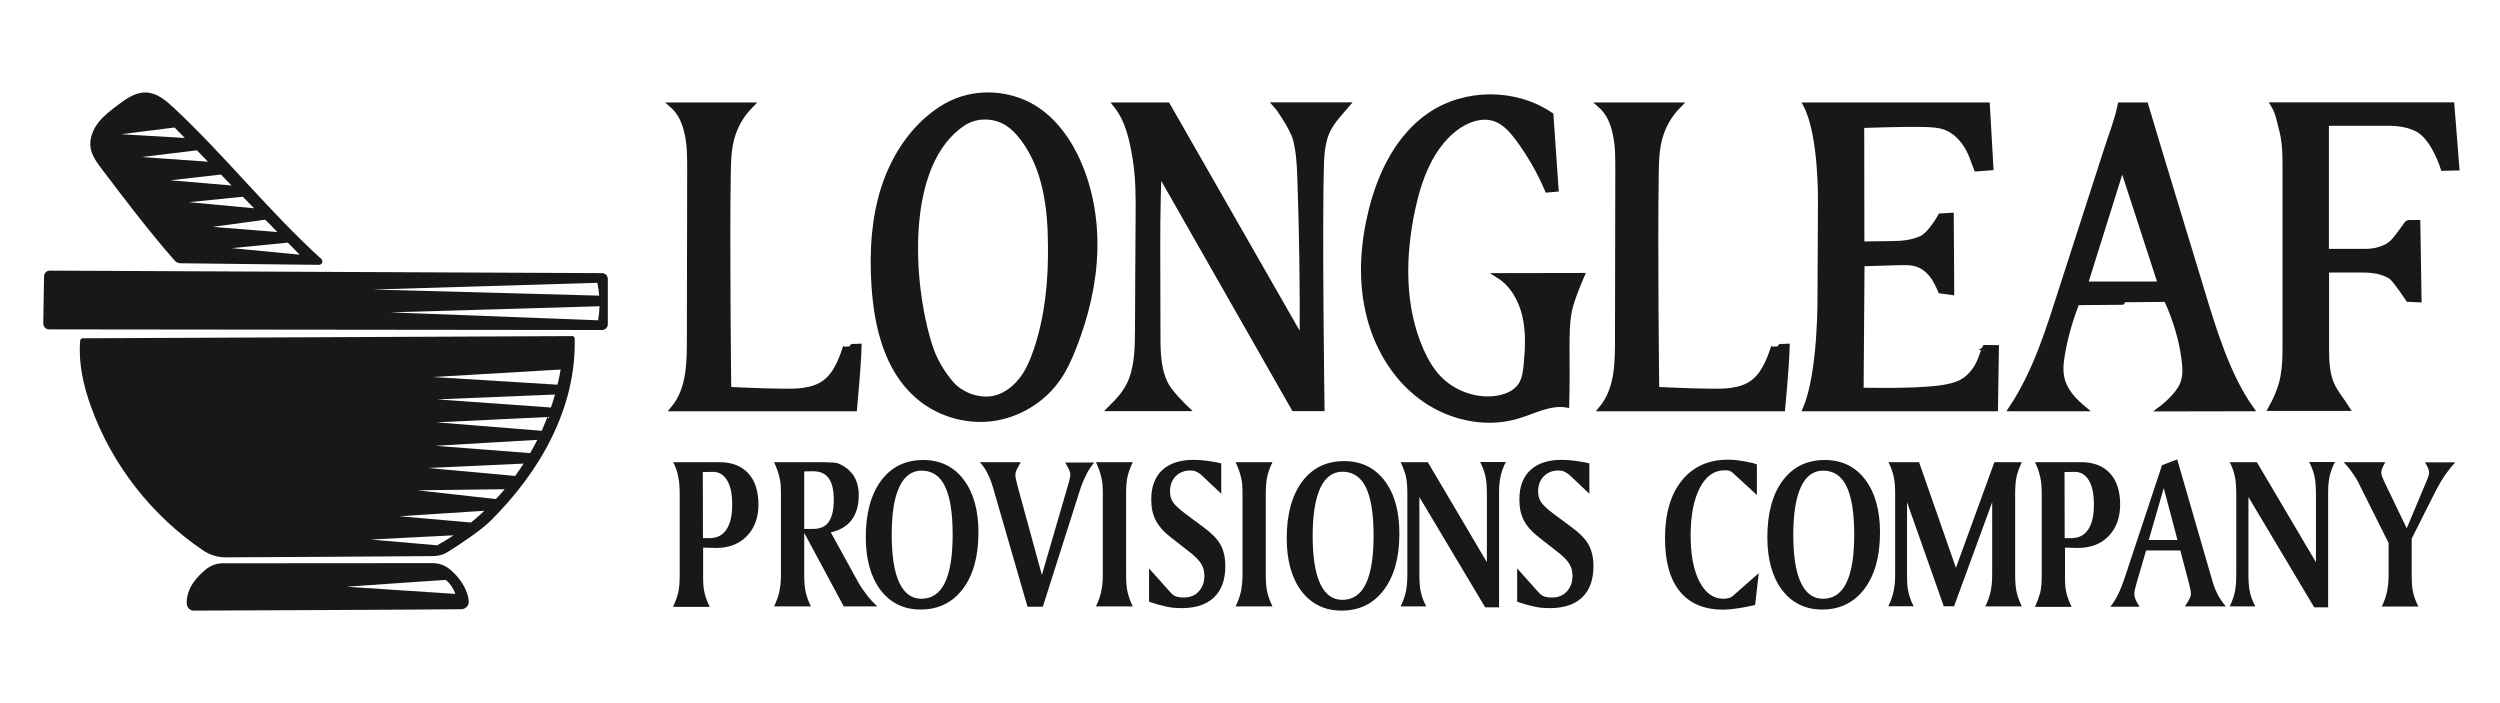
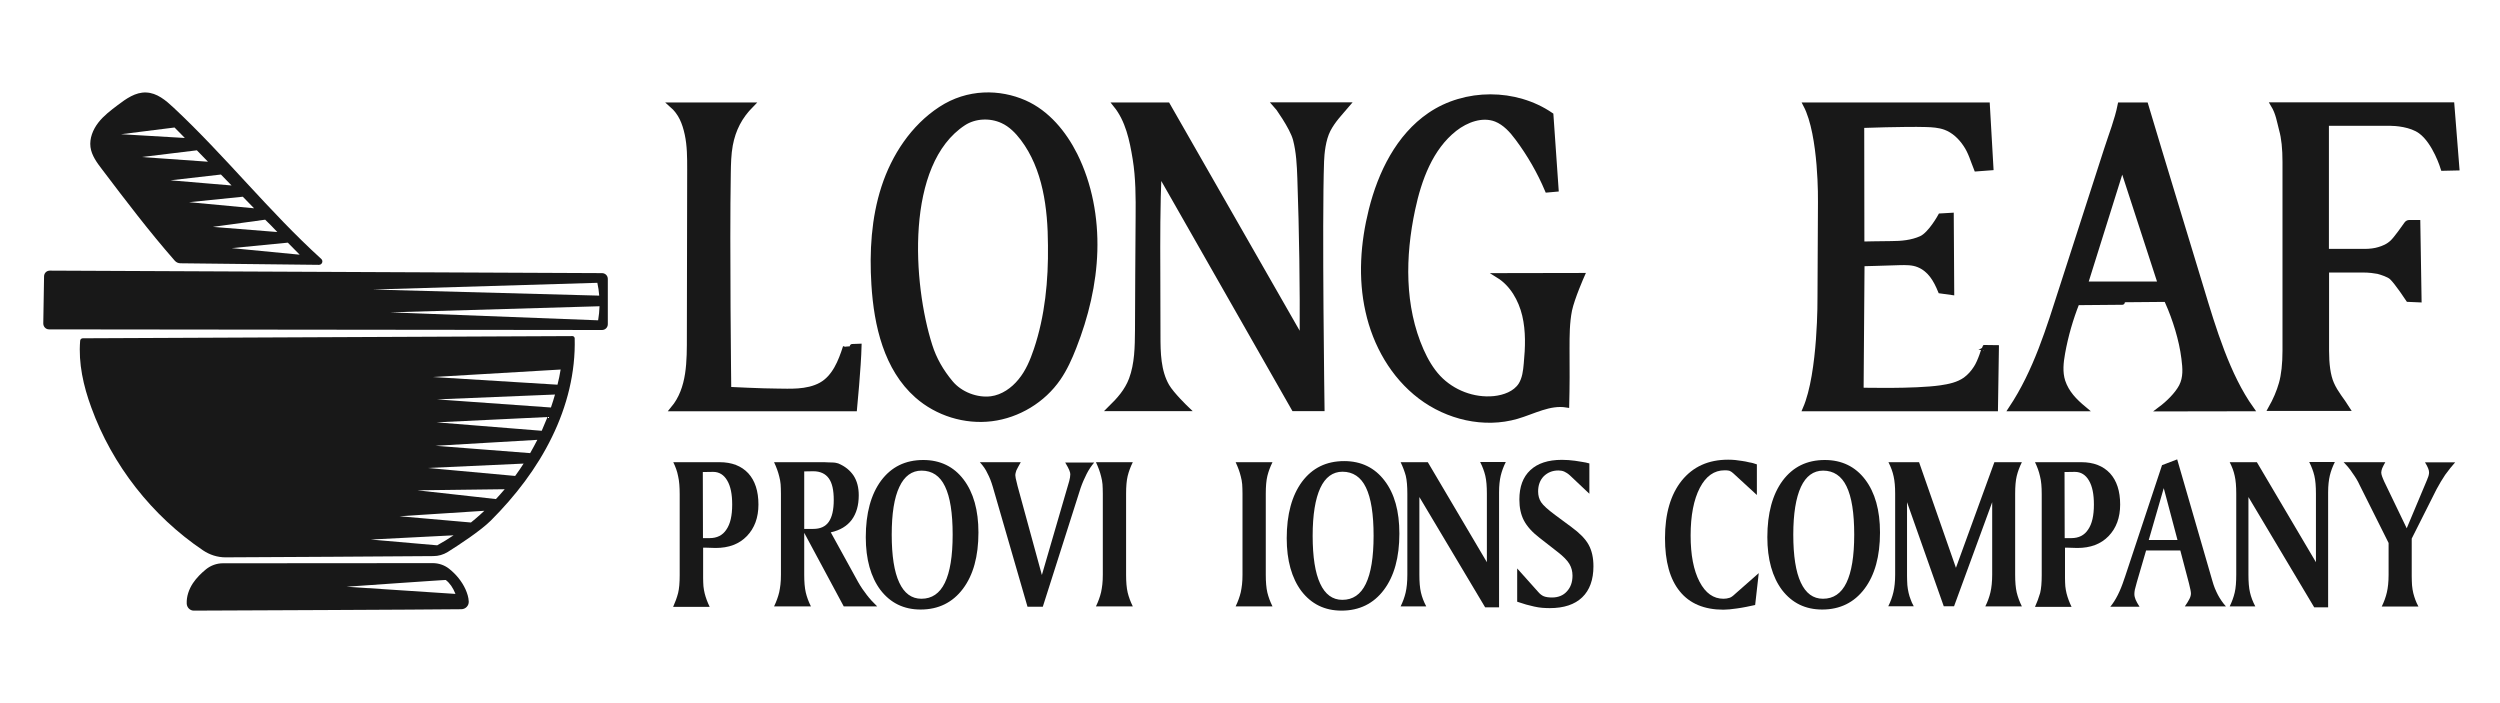
<svg xmlns="http://www.w3.org/2000/svg" version="1.1" x="0px" y="0px" width="160px" height="45px" viewBox="0 0 160 45" style="enable-background:new 0 0 160 45;" xml:space="preserve">
  <style type="text/css">
	.st0{display:none;}
	.st1{display:inline;}
	.st2{fill:#9CBFAB;}
	.st3{fill:#183844;}
	.st4{fill:#DA4B3B;}
	.st5{fill:#E27E27;}
	.st6{fill:#E3982C;}
	.st7{fill:#2A6279;}
	.st8{fill:#1D2537;}
	.st9{fill:#181818;stroke:#181818;stroke-width:0.321;stroke-miterlimit:10;}
	.st10{fill:#181818;}
</style>
  <g id="Layer_1" class="st0">
    <g class="st1">
      <g>
        <path class="st2" d="M42.54,20.91c-0.43-4.59-2.47-8.71-5.55-11.79c-3.49-3.49-8.3-5.64-13.62-5.64c-3.56,0-6.9,0.97-9.76,2.65     c-0.48,0.3-0.95,0.62-1.39,0.95c-0.05,0.12-0.13,0.24-0.24,0.33c-0.64,0.57-1.24,1.17-1.85,1.77C9.99,9.33,9.82,9.42,9.63,9.47     c-0.81,1.18-1.62,2.35-2.45,3.52c-0.14,0.19-0.31,0.34-0.51,0.44c-0.32,0.71-0.64,1.43-0.97,2.14c-0.36,1.35-0.73,2.69-1.09,4.04     c-0.02,0.09-0.06,0.17-0.1,0.24c-0.03,0.17-0.07,0.34-0.1,0.51c-0.03,0.55-0.05,1.1-0.04,1.64c0.01,0.81,0.07,1.81,0.16,2.5     c0.09,0.69,0.29,1.67,0.5,2.45c0.23,0.84,0.5,1.66,0.83,2.47c0.02,0.05,0.04,0.09,0.06,0.14c0,0.01,0.01,0.02,0.01,0.03     c0.04,0.09,0.08,0.19,0.12,0.28c0.07,0.17,0.15,0.33,0.23,0.49c0.17,0.35,0.34,0.69,0.53,1.02c0.37,0.67,0.77,1.33,1.21,1.95     c0.78,1.12,1.8,2.28,2.93,3.29c0.38,0.34,0.68,0.59,1,0.83l4.53,2.53c0.06,0.02,0.12,0.05,0.18,0.07     c0.73,0.27,1.48,0.49,2.24,0.66c2.16,0.5,4.49,0.61,6.73,0.35l2.49-0.46c0.69-0.17,1.37-0.37,2.03-0.61     c0.54-0.19,0.94-0.35,1.39-0.56l2.89-1.67c0.83-0.67,1.65-1.35,2.47-2.04c0.02-0.02,0.05-0.03,0.07-0.05     c2.04-2.42,3.68-5.15,4.86-8.08c0.25-1,0.45-2,0.59-3.02c0.01-0.06,0.01-0.09,0.01-0.1c0-0.01,0-0.03,0.01-0.09     c0.02-0.15,0.03-0.29,0.05-0.44c0.01-0.13,0.03-0.25,0.04-0.38c-0.01-0.77-0.03-1.54-0.05-2.31     C42.48,21.14,42.5,21.02,42.54,20.91z" />
        <g>
          <path class="st3" d="M7.07,24.99l3.64-0.94l0.23,0.88l-1.5,0.39l0.35,1.37l1.5-0.39l0.23,0.88l-3.64,0.94l-0.23-0.88l1.43-0.37      l-0.35-1.37L7.3,25.86C7.3,25.86,7.07,24.99,7.07,24.99z" />
          <path class="st3" d="M6.95,22.8l3.75-0.2l0.05,0.91l-3.75,0.2L6.95,22.8z" />
          <path class="st3" d="M8.42,19.24c-0.13,0.05-0.24,0.13-0.33,0.24s-0.14,0.26-0.16,0.42c-0.04,0.29,0.02,0.54,0.18,0.74      c0.17,0.2,0.41,0.33,0.73,0.38c0.34,0.05,0.62,0,0.84-0.16c0.22-0.16,0.35-0.39,0.4-0.71c0.03-0.22,0-0.41-0.08-0.58      c-0.09-0.17-0.24-0.3-0.44-0.41L9.4,20.31l-0.67-0.1l0.29-1.95l0.84,0.13c0.22,0.1,0.41,0.24,0.58,0.43      c0.17,0.19,0.3,0.41,0.38,0.68c0.08,0.26,0.1,0.55,0.05,0.86c-0.05,0.36-0.18,0.68-0.39,0.94c-0.2,0.26-0.46,0.45-0.77,0.57      c-0.31,0.12-0.65,0.15-1.01,0.09c-0.37-0.05-0.68-0.18-0.95-0.39c-0.26-0.2-0.46-0.46-0.57-0.77c-0.12-0.31-0.15-0.64-0.09-1.01      c0.07-0.44,0.23-0.8,0.49-1.07c0.26-0.27,0.59-0.42,0.98-0.47L8.42,19.24L8.42,19.24z" />
          <path class="st3" d="M9.17,13.84l3.41,1.58l-0.38,0.82l-1.4-0.65l-0.59,1.28l1.4,0.65l-0.38,0.82l-3.41-1.58l0.38-0.82      l1.34,0.62l0.59-1.28l-1.34-0.62C8.79,14.67,9.17,13.84,9.17,13.84z" />
          <path class="st3" d="M15.01,12.7l-1.54-0.49l-0.16,0.15l0.98,1.02l-0.65,0.63l-2.61-2.71l1.1-1.06c0.21-0.2,0.43-0.34,0.65-0.41      c0.22-0.07,0.43-0.07,0.63-0.02c0.2,0.06,0.37,0.17,0.53,0.33c0.17,0.18,0.28,0.39,0.31,0.63c0.04,0.24-0.02,0.48-0.16,0.73      l1.65,0.48L15.01,12.7L15.01,12.7z M12.86,11.9l0.4-0.39c0.12-0.11,0.18-0.23,0.18-0.35s-0.05-0.23-0.15-0.34      c-0.1-0.1-0.21-0.16-0.32-0.16c-0.12,0-0.24,0.05-0.35,0.17l-0.4,0.39L12.86,11.9L12.86,11.9z" />
          <path class="st3" d="M16.42,11.33c-0.33,0-0.65-0.09-0.94-0.27c-0.29-0.18-0.53-0.42-0.7-0.75c-0.18-0.32-0.26-0.65-0.25-0.99      c0.01-0.34,0.1-0.65,0.28-0.93s0.42-0.51,0.73-0.68c0.31-0.17,0.63-0.25,0.96-0.25c0.33,0,0.65,0.09,0.93,0.27      c0.29,0.18,0.52,0.42,0.7,0.75s0.26,0.65,0.25,0.99c-0.01,0.34-0.1,0.65-0.27,0.93c-0.18,0.28-0.42,0.51-0.72,0.68      C17.07,11.25,16.75,11.33,16.42,11.33L16.42,11.33z M17.46,9.74c0.06-0.26,0.01-0.54-0.15-0.82c-0.16-0.29-0.37-0.48-0.62-0.57      c-0.25-0.09-0.51-0.06-0.77,0.08c-0.26,0.14-0.43,0.35-0.49,0.6c-0.06,0.26-0.01,0.53,0.15,0.83c0.16,0.29,0.37,0.48,0.62,0.57      c0.25,0.09,0.51,0.06,0.77-0.08C17.24,10.2,17.4,10,17.46,9.74L17.46,9.74z" />
          <path class="st3" d="M21.21,9l-1.36,0.3L19.78,10l-0.93,0.21l0.51-3.96l1.03-0.23l2.12,3.38l-0.94,0.21L21.21,9L21.21,9z       M20.83,8.36l-0.75-1.24l-0.15,1.44C19.94,8.56,20.83,8.36,20.83,8.36z" />
          <path class="st3" d="M25.77,6.13c0.28,0.18,0.48,0.42,0.62,0.72c0.13,0.3,0.18,0.63,0.15,1c-0.03,0.37-0.15,0.68-0.33,0.95      c-0.19,0.27-0.44,0.47-0.75,0.6c-0.31,0.13-0.66,0.18-1.05,0.14l-1.39-0.13l0.36-3.74l1.39,0.13      C25.16,5.84,25.5,5.95,25.77,6.13L25.77,6.13z M25.25,8.54c0.21-0.17,0.33-0.43,0.36-0.77c0.03-0.34-0.04-0.62-0.21-0.83      s-0.43-0.33-0.77-0.36l-0.43-0.04L24,8.71l0.43,0.04C24.77,8.78,25.05,8.71,25.25,8.54z" />
          <path class="st3" d="M29.89,11.29l0-1.62l-0.19-0.1l-0.68,1.24l-0.8-0.44l1.81-3.29l1.34,0.73c0.26,0.14,0.45,0.31,0.58,0.5      c0.13,0.19,0.2,0.39,0.2,0.6c0,0.21-0.05,0.41-0.16,0.6c-0.12,0.22-0.29,0.38-0.51,0.49c-0.22,0.1-0.47,0.13-0.74,0.07      l0.04,1.72L29.89,11.29L29.89,11.29z M30.02,9l0.49,0.27c0.15,0.08,0.27,0.1,0.39,0.07c0.11-0.03,0.21-0.11,0.28-0.25      c0.07-0.12,0.09-0.24,0.05-0.36c-0.03-0.11-0.12-0.21-0.27-0.29l-0.49-0.27L30.02,9L30.02,9z" />
          <path class="st3" d="M33.49,10.17l-0.5,0.57l0.92,0.8l-0.46,0.53l-0.92-0.8l-0.54,0.62l1.04,0.9l-0.48,0.55l-1.73-1.49      l2.46-2.84l1.73,1.49l-0.48,0.55L33.49,10.17L33.49,10.17z" />
          <path class="st3" d="M33.1,13.88c-0.06-0.23-0.06-0.44,0-0.65s0.19-0.39,0.38-0.55l0.59,0.77c-0.1,0.1-0.16,0.2-0.17,0.31      c-0.01,0.11,0.03,0.22,0.11,0.32c0.08,0.11,0.17,0.17,0.27,0.2c0.1,0.02,0.19,0,0.28-0.06c0.07-0.06,0.12-0.13,0.13-0.21      c0.01-0.09,0-0.18-0.02-0.27c-0.02-0.09-0.07-0.22-0.13-0.39c-0.09-0.24-0.15-0.44-0.18-0.6c-0.03-0.17-0.02-0.34,0.02-0.51      c0.05-0.18,0.17-0.34,0.35-0.48c0.28-0.21,0.57-0.28,0.88-0.2c0.31,0.08,0.59,0.28,0.83,0.6c0.25,0.33,0.37,0.65,0.37,0.97      c0,0.32-0.14,0.59-0.41,0.82l-0.6-0.78c0.09-0.08,0.14-0.17,0.15-0.28c0.01-0.11-0.03-0.21-0.11-0.31      c-0.07-0.09-0.14-0.14-0.23-0.16c-0.09-0.02-0.18,0.01-0.26,0.07c-0.1,0.07-0.14,0.18-0.12,0.31s0.06,0.32,0.15,0.55      c0.08,0.24,0.14,0.44,0.17,0.61c0.03,0.17,0.02,0.33-0.02,0.51c-0.05,0.18-0.16,0.33-0.34,0.47c-0.17,0.13-0.36,0.21-0.56,0.23      c-0.21,0.02-0.41-0.02-0.62-0.12c-0.21-0.1-0.4-0.26-0.57-0.48C33.28,14.33,33.17,14.1,33.1,13.88L33.1,13.88L33.1,13.88z" />
          <path class="st3" d="M37.45,15.2l-0.68,0.33l0.53,1.09l-0.64,0.31l-0.53-1.09l-0.74,0.36l0.6,1.24l-0.66,0.32l-0.99-2.05      l3.38-1.64l0.99,2.05l-0.66,0.32L37.45,15.2L37.45,15.2z" />
          <path class="st3" d="M35.85,19.71l1.19-1.09l-0.05-0.21l-1.38,0.34l-0.22-0.88l3.65-0.9l0.36,1.48      c0.07,0.28,0.08,0.54,0.03,0.77c-0.05,0.23-0.15,0.41-0.3,0.55c-0.15,0.14-0.33,0.24-0.55,0.29c-0.24,0.06-0.48,0.05-0.7-0.04      c-0.22-0.09-0.41-0.26-0.55-0.5l-1.24,1.19L35.85,19.71L35.85,19.71z M37.62,18.26l0.13,0.55c0.04,0.16,0.11,0.27,0.21,0.33      c0.1,0.06,0.22,0.07,0.37,0.04c0.14-0.03,0.24-0.1,0.3-0.2c0.06-0.1,0.07-0.23,0.03-0.39l-0.13-0.55L37.62,18.26z" />
-           <path class="st3" d="M39.83,24.26l-3.74-1.38l0.02-1.14l3.78-1.26l-0.02,0.96l-2.85,0.88l2.82,0.97L39.83,24.26L39.83,24.26z" />
          <path class="st3" d="M38.78,25.67l-0.74-0.17l-0.27,1.18l-0.69-0.16l0.27-1.18l-0.8-0.18l-0.3,1.34l-0.71-0.16l0.5-2.23      l3.67,0.82l-0.5,2.23l-0.71-0.16L38.78,25.67L38.78,25.67z" />
        </g>
        <circle class="st4" cx="23.3" cy="21.5" r="10.63" />
        <circle class="st5" cx="23.3" cy="21.5" r="7.69" />
        <circle class="st6" cx="23.3" cy="21.5" r="4.22" />
        <path class="st2" d="M37.5,35.02c0.52-0.66,1.02-1.33,1.48-2.02c-0.09,0-0.18,0-0.26,0c-0.28,0-0.52-0.02-0.73-0.11     c-0.49-0.21-0.98-0.45-1.45-0.68c-0.24-0.11-0.47-0.23-0.71-0.34l-0.74-0.35c-1-0.48-2.04-0.97-3.05-1.47     c-1.08-0.53-1.46-0.89-1.77-1.17c-0.11-0.1-0.22-0.2-0.34-0.29c-0.03-0.02-0.18-0.13-0.39-0.28c-0.26-0.18-0.61-0.44-1.01-0.72     c-1.15-0.82-2.62-1.86-2.87-1.99c-0.04-0.02-0.22-0.15-0.37-0.27c-0.49-0.36-1.31-0.96-2.13-1.41c-0.75-0.41-1.36-0.61-1.84-0.61     c-0.25,0-0.47,0.05-0.66,0.15c-0.54,0.29-1.55,1.12-3.01,2.35c-0.06,0.05-0.32,0.08-0.48,0.1c-0.4,0.05-0.71,0.11-0.94,0.31     c-0.38,0.33-0.75,0.65-1.08,0.94c-0.51,0.44-0.94,0.82-1.27,1.08l-0.09,0.07l-0.7,0.55l0.05,0.04l0.75,0.58     c0.64,0.48,1.13,0.82,1.61,0.89c0.21,0.03,0.41,0.05,0.63,0.05c0.09,0,0.18,0,0.26-0.01c0.07,0,0.13,0,0.21,0     c0.14,0,0.29,0.01,0.51,0.06c0.11,0.04,0.77,0.34,4.02,2.52l0.09,0.06l0.1,0.03c0.1,0.03,0.21,0.07,0.31,0.1     c0.84,0.29,1.78,0.65,2.52,1.02c0.37,0.19,0.69,0.37,0.92,0.55l0.19,0.14l0.24,0.01c0.17,0.01,0.34,0.02,0.51,0.02     c0.4,0.01,0.79,0.02,1.18,0.02c1.16,0,2.26-0.07,3.28-0.21c0.57-0.08,1.25-0.12,2.02-0.12c1.84,0,3.77,0.22,4.99,0.39L37.5,35.02     z" />
-         <path class="st2" d="M37.27,33.54c0.21,0.11,0.46,0.24,0.74,0.32c0.02,0.01,0.05,0.01,0.07,0.02c0.08,0.02,0.17,0.03,0.26,0.04     c0.97-1.34,1.82-2.77,2.56-4.25c-0.09-0.04-0.18-0.09-0.27-0.13c-0.2-0.09-0.41-0.19-0.61-0.29l-0.1-0.05     c-0.42-0.21-0.89-0.44-1.45-0.49c0,0,0,0,0,0c-1.02-0.65-1.3-0.78-1.4-0.83l-0.69-0.32l-0.19,0.38c-0.29-0.14-0.89-0.54-1.42-0.9     c-0.59-0.4-1.07-0.71-1.31-0.83l-0.33-0.16l-0.33,0.16c-0.26,0.12-0.77,0.47-1.37,0.87c-0.27,0.18-0.62,0.42-0.78,0.51     c-0.02,0-0.05,0-0.07-0.01c-0.42-0.05-0.77-0.08-1.05-0.08c-0.08,0-0.15,0-0.21,0.01l-0.78,0.04l-1.24,0.07l-0.18,0.01l1.78,1.28     c0.28,0.2,0.47,0.34,0.51,0.37c0.08,0.06,0.16,0.13,0.26,0.22c0.31,0.29,0.79,0.73,1.99,1.32c0.92,0.46,1.86,0.9,2.77,1.34     l0.63,0.3c0.67,0.32,1.34,0.64,2.01,0.96C37.12,33.46,37.19,33.5,37.27,33.54z" />
        <path class="st2" d="M8.03,33.34c0.26,0.37,0.54,0.74,0.85,1.11c0.23,0,0.46-0.01,0.69-0.01c1.43,0,2.7,0.1,3.88,0.3     c1.1,0.19,2.38,0.28,3.93,0.28c1.55,0,3.34-0.1,5.31-0.3h0l1.79-0.18l-0.36-0.35l-1.5-1.45l-0.08,0.12     c-0.18-0.12-0.37-0.25-0.58-0.39c-1.66-1.12-4.11-2.74-4.63-2.87c-0.26-0.07-0.48-0.09-0.74-0.09c-0.08,0-0.15,0-0.23,0     c-0.07,0-0.15,0-0.24,0c-0.17,0-0.32-0.01-0.5-0.04c-0.29-0.04-0.8-0.42-1.18-0.71c-0.01,0-0.01-0.01-0.02-0.01     c-0.28-0.21-0.48-0.35-0.64-0.45c-0.17-0.1-0.29-0.16-0.42-0.18l-0.09-0.02l-0.09,0c-0.61,0.02-2.05,0.88-2.38,1.42     c-0.03,0.05-0.11,0.08-0.24,0.11c-0.22,0.04-0.55,0.1-1.01,0.33c-0.51,0.25-0.98,0.52-1.43,0.79c-0.42,0.25-0.84,0.5-1.26,0.7     C7.21,32.1,7.6,32.73,8.03,33.34z" />
        <path class="st3" d="M38.05,34.32c0.14-0.18,0.27-0.37,0.4-0.56c-0.26-0.01-0.51-0.05-0.76-0.16c-0.74-0.32-1.46-0.69-2.19-1.04     c-1.27-0.61-2.54-1.2-3.8-1.83c-1.18-0.58-1.63-1-1.96-1.3c-0.1-0.09-0.18-0.17-0.27-0.23c-0.26-0.19-1.24-0.89-2.18-1.56     c-0.93-0.66-1.84-1.29-1.99-1.37c-0.08-0.04-0.21-0.13-0.48-0.33c-0.47-0.35-1.26-0.93-2.05-1.35c-1.13-0.61-1.59-0.55-1.77-0.45     c-0.51,0.27-1.68,1.25-2.87,2.26c-0.23,0.19-0.56,0.24-0.88,0.28c-0.2,0.02-0.46,0.06-0.54,0.13c-0.38,0.32-0.75,0.65-1.07,0.93     c-0.47,0.41-0.87,0.77-1.21,1.04c-0.03,0.02-0.06,0.05-0.09,0.07c0,0,0,0,0.01,0c0.42,0.31,0.93,0.7,1.26,0.75     c0.31,0.05,0.54,0.04,0.75,0.03c0.27-0.01,0.55-0.02,0.94,0.08c0.46,0.12,2.65,1.55,4.24,2.62c0.13,0.04,0.27,0.09,0.42,0.14     c1.21,0.42,2.78,1.05,3.56,1.66c1.33,0.07,3.06,0.08,4.82-0.16c2.38-0.32,5.77,0.05,7.68,0.34     C38.02,34.32,38.03,34.32,38.05,34.32z" />
        <path class="st3" d="M38.21,33.11l0,0.01L38.21,33.11c0.02,0,0.03,0.01,0.04,0.01c0.19,0.04,0.4,0.05,0.61,0.05     c0.61-0.91,1.18-1.84,1.69-2.81c-0.29-0.14-0.59-0.28-0.88-0.42c-0.41-0.2-0.83-0.42-1.28-0.46c-0.06,0-0.11-0.01-0.17,0     c-0.68-0.44-1.23-0.77-1.49-0.89c-0.03,0.06-0.08,0.13-0.17,0.18c-0.19,0.1-0.4,0.02-0.64-0.08c-0.34-0.14-0.95-0.56-1.6-0.99     c-0.43-0.29-0.99-0.67-1.21-0.77c-0.23,0.11-0.87,0.54-1.26,0.81c-0.88,0.59-0.98,0.65-1.14,0.65c-0.05,0-0.1-0.01-0.24-0.02     c-0.42-0.05-0.72-0.07-0.94-0.07c-0.07,0-0.14,0-0.19,0c0.29,0.21,0.48,0.35,0.52,0.37c0.11,0.08,0.22,0.18,0.33,0.28     c0.3,0.28,0.7,0.65,1.8,1.19c1.13,0.56,2.26,1.09,3.39,1.63c0.67,0.32,1.34,0.64,2.01,0.96C37.65,32.85,37.93,33.04,38.21,33.11z     " />
        <path class="st3" d="M8.03,33.34c0.08,0.12,0.17,0.24,0.25,0.35c1.77-0.06,3.53-0.01,5.29,0.29c2.16,0.37,5.2,0.36,9.04-0.02     c0.05-0.01,0.08-0.01,0.12-0.01c-0.37-0.25-0.75-0.51-1.13-0.77c-2.1-1.41-4.15-2.74-4.48-2.83c-0.3-0.08-0.5-0.07-0.76-0.06     c-0.23,0.01-0.49,0.01-0.87-0.04c-0.49-0.07-1.06-0.5-1.55-0.87c-0.25-0.19-0.63-0.47-0.75-0.5c-0.02,0-0.04,0-0.07,0.01     c-0.39,0.09-1.48,0.72-1.67,1.04c-0.22,0.36-0.5,0.41-0.76,0.46c-0.2,0.04-0.44,0.08-0.82,0.26c-0.93,0.45-1.74,1.03-2.63,1.46     C7.49,32.53,7.75,32.94,8.03,33.34z" />
        <path class="st7" d="M27.91,40.67c0.76-0.18,1.51-0.4,2.24-0.67c0.76-0.27,1.23-0.47,1.98-0.85c0.71-0.36,1.41-0.76,2.07-1.2     c0.01-0.01,0.02-0.02,0.04-0.02c0.89-0.72,1.78-1.45,2.65-2.19c0.02-0.02,0.04-0.03,0.07-0.05c0.35-0.42,0.69-0.85,1.02-1.28     c-1.55-0.06-3.09,0.02-4.61,0.34c-2.83,0.6-5.62,0.65-7.9,0.51c0,0.11-0.02,0.22-0.04,0.32c-0.03,0.13-0.09,0.26-0.17,0.39     c-0.99,1.62-3.69,3.19-5.53,4.77h7.86C27.7,40.71,27.81,40.69,27.91,40.67z" />
        <path class="st7" d="M10.95,36.62c0.63,0.57,1.05,0.89,1.71,1.35c0.65,0.45,1.33,0.85,2.03,1.21c0.36,0.19,0.74,0.36,1.11,0.53     c0.01,0,0.08,0.03,0.1,0.04c0.02,0.01,0.05,0.02,0.07,0.03h1.23c0.37-0.31,0.79-0.62,1.28-0.92c2.55-1.59,3.72-2.81,4.18-3.72     c0.05-0.1,0.09-0.2,0.13-0.29l0,0c-0.05,0.01-0.1,0.02-0.14,0.03c-1.75,0.33-7.05,1.32-11.06,0.04     c-0.91-0.29-1.81-0.42-2.71-0.47C9.49,35.2,10.2,35.95,10.95,36.62z" />
      </g>
      <g>
        <g>
          <path class="st4" d="M23.36,2.69c-10.94,0-19.81,8.87-19.81,19.81c0,10.94,8.87,19.81,19.81,19.81      c10.94,0,19.81-8.87,19.81-19.81C43.17,11.56,34.3,2.69,23.36,2.69z M23.36,40.5c-9.94,0-18-8.06-18-18s8.06-18,18-18      s18,8.06,18,18S33.3,40.5,23.36,40.5z" />
        </g>
      </g>
    </g>
    <g class="st1">
      <path class="st8" d="M56.36,5.07h3.37v13.88h-3.37v-5.49H51.2v5.49h-3.37V5.07h3.37v5.18h5.16V5.07z" />
      <path class="st8" d="M62.32,18.95V5.07h3.37v13.88H62.32z" />
      <path class="st8" d="M74.63,11.62h6.64v7.34h-1.88l-0.56-1.73c-0.69,0.95-2.16,2-4.4,2c-3.69,0-6.8-3.23-6.8-7.22    S70.75,4.8,74.6,4.8c4.07,0,6.11,3.03,6.48,4.86l-3.47,0.16c-0.3-0.75-1.27-1.88-3.02-1.88c-1.94,0-3.59,1.69-3.59,4.08    c0,2.4,1.64,4.09,3.63,4.09c1.85,0,2.78-1.21,3.05-2.02h-3.05V11.62z" />
      <path class="st8" d="M92.3,5.07h3.37v13.88H92.3v-5.49h-5.16v5.49h-3.37V5.07h3.37v5.18h5.16V5.07z" />
      <path class="st8" d="M110.91,18.95l-2.66-4.72h-1.51v4.72h-3.37V5.07h5.99c2.87,0,4.9,1.94,4.9,4.6c0,1.74-1.03,3.19-2.72,3.96    l3.17,5.31H110.91z M106.68,8.03v3.37h2.38c1.03,0,1.79-0.71,1.79-1.69s-0.75-1.69-1.79-1.69H106.68z" />
      <path class="st8" d="M115.77,12.01c0-3.99,3.11-7.22,6.98-7.22c3.85,0,6.98,3.23,6.98,7.22s-3.13,7.22-6.98,7.22    C118.89,19.23,115.77,16,115.77,12.01z M126.36,12.01c0-2.38-1.67-4.04-3.61-4.04c-1.97,0-3.61,1.67-3.61,4.04    c0,2.38,1.64,4.05,3.61,4.05C124.7,16.06,126.36,14.39,126.36,12.01z" />
      <path class="st8" d="M139.87,18.95l-0.91-2.72h-4.78l-0.91,2.72h-3.43l5.12-13.88h3.35l5.12,13.88H139.87z M138.09,13.32    l-1.51-4.54l-1.53,4.54H138.09z" />
      <path class="st8" d="M144.55,18.95V5.07h4.9c3.97,0,7,3.05,7,6.94c0,3.91-3.09,6.94-7,6.94H144.55z M147.92,15.84h1.53    c1.94,0,3.63-1.65,3.63-3.83s-1.69-3.83-3.63-3.83h-1.53V15.84z" />
    </g>
    <g class="st1">
      <path class="st8" d="M57.43,39.85l-3.38-6.01h-1.92v6.01h-4.29V22.17h7.63c3.66,0,6.24,2.47,6.24,5.86c0,2.22-1.31,4.07-3.46,5.05    l4.04,6.77H57.43z M52.05,25.94v4.29h3.03c1.31,0,2.27-0.91,2.27-2.15s-0.96-2.15-2.27-2.15H52.05z" />
      <path class="st8" d="M68.73,35.99h8.49v3.87H64.44V22.17h12.53v3.86h-8.23v2.98H76v3.66h-7.28V35.99z" />
-       <path class="st8" d="M78.82,34.24l4.29-0.2c0.2,1.39,1.11,2.42,2.78,2.42c1.54,0,2.25-0.71,2.25-1.49c0-3.01-8.94-1.77-8.94-7.98    c0-2.91,2.32-5.18,6.51-5.18c3.81,0,6.42,2.65,6.59,5.76l-4.27,0.2c-0.15-1.34-1.04-2.22-2.37-2.22c-1.36,0-2.07,0.71-2.07,1.57    c0,2.95,8.91,1.56,8.91,7.8c0,2.93-2.35,5.28-6.56,5.28C81.59,40.2,79.02,37.5,78.82,34.24z" />
      <path class="st8" d="M99.26,35.99h8.49v3.87H94.97V22.17h12.53v3.86h-8.23v2.98h7.28v3.66h-7.28V35.99z" />
      <path class="st8" d="M119.93,39.85l-3.38-6.01h-1.92v6.01h-4.29V22.17h7.63c3.66,0,6.24,2.47,6.24,5.86    c0,2.22-1.31,4.07-3.46,5.05l4.04,6.77H119.93z M114.55,25.94v4.29h3.03c1.31,0,2.27-0.91,2.27-2.15s-0.96-2.15-2.27-2.15H114.55z    " />
      <path class="st8" d="M137.57,22.17h4.39l-6.24,17.68h-4.42l-6.21-17.68h4.57l3.94,12.22L137.57,22.17z" />
      <path class="st8" d="M147.96,35.99h8.49v3.87h-12.78V22.17h12.53v3.86h-8.23v2.98h7.28v3.66h-7.28V35.99z" />
    </g>
  </g>
  <g id="Layer_2">
    <g>
      <g id="Layer_1_1_">
        <g id="Layer_5">
          <g>
            <g>
              <g>
                <path class="st9" d="M156.92,6.71h-11.43c0.32,0.53,0.39,1.06,0.53,1.59c0.15,0.53,0.22,1.22,0.22,2.06v12.08         c0,0.86-0.08,1.56-0.23,2.1c-0.15,0.53-0.38,1.07-0.68,1.6h4.89c-0.33-0.53-0.74-0.98-1-1.58c-0.23-0.52-0.32-1.27-0.32-2.11         v-5.17h2.28c0.23,0,0.43,0.01,0.6,0.03c0.16,0.02,0.3,0.04,0.41,0.06c0.23,0.06,0.7,0.21,0.88,0.38         c0.35,0.33,1.06,1.41,1.06,1.41l0.69,0.03l-0.08-4.95l-0.55,0c-0.06,0-0.12,0.03-0.16,0.08c-0.17,0.24-0.67,0.95-0.91,1.18         c-0.28,0.27-0.6,0.39-0.87,0.47c-0.26,0.08-0.58,0.12-0.93,0.12h-2.43V7.89h2.65h0.24c0.29,0,1.03,0,1.17,0         c0.38,0,1.35,0.07,1.96,0.51c0.94,0.68,1.45,2.37,1.45,2.37l0.88-0.02L156.92,6.71z" />
                <path class="st9" d="M137.33,6.72l-1.64,0c-0.19,0.96-0.58,1.93-0.88,2.87c-0.94,2.9-1.87,5.8-2.81,8.71         c-0.89,2.76-1.69,5.45-3.29,7.86h4.66c-0.6-0.5-1.1-1.01-1.35-1.75c-0.19-0.59-0.12-1.22-0.01-1.83         c0.2-1.1,0.51-2.18,0.92-3.21c0,0,5.8-0.05,5.79-0.05c0.49,1.11,0.9,2.41,1.05,3.62c0.08,0.63,0.13,1.22-0.16,1.79         c-0.28,0.53-0.85,1.08-1.33,1.44l5.8-0.01c-1.51-2.12-2.41-5.09-3.21-7.75C139.69,14.51,138.49,10.61,137.33,6.72z          M133.46,18.18l2.36-7.53l2.45,7.53H133.46z" />
                <path class="st9" d="M126.46,23.56c-0.18,0.28-0.4,0.53-0.67,0.73c-0.46,0.33-1.04,0.45-1.59,0.53         c-1.68,0.24-5.09,0.15-5.09,0.15l0.06-8.09c0,0,1.59-0.04,2.38-0.07c0.42-0.01,0.85-0.02,1.24,0.14         c0.73,0.3,1.1,0.94,1.4,1.67l0.72,0.1l-0.03-4.94l-0.69,0.04c0,0-0.63,1.16-1.23,1.44c-0.6,0.27-1.27,0.33-1.92,0.33         c-0.65,0-1.88,0.03-1.88,0.03l-0.01-7.59c0,0,2.73-0.1,4.1-0.06c0.42,0.01,0.85,0.04,1.24,0.18c0.55,0.2,0.99,0.62,1.31,1.1         c0.33,0.48,0.47,1.02,0.69,1.56l0.93-0.07l-0.23-4.02h-11.62c1.01,1.93,0.94,6.21,0.94,6.21L116.48,19         c0,0,0.05,4.87-0.94,7.16h12.17l0.06-3.91L127,22.24C127.01,22.23,126.74,23.15,126.46,23.56z" />
-                 <path class="st9" d="M111.94,24.63c-0.9,0.5-2.08,0.4-2.78,0.4c-0.94,0-3.13-0.11-3.13-0.11s-0.11-9.22-0.03-13.83         c0.01-0.61,0.02-1.21,0.13-1.81c0.19-1.01,0.61-1.82,1.34-2.56h-5.07c0.57,0.5,0.82,1.12,0.98,1.86         c0.16,0.74,0.16,1.5,0.16,2.25c-0.01,3.54-0.01,7.08-0.02,10.62c0,1.67,0.03,3.42-1.04,4.71h11.61c0,0,0.26-2.7,0.29-4         c0,0-0.87,0.03-0.87,0.04C113.2,23.14,112.8,24.15,111.94,24.63z" />
                <path class="st9" d="M52.55,24.63c-0.9,0.5-2.08,0.4-2.78,0.4c-0.94,0-3.13-0.11-3.13-0.11s-0.11-9.22-0.03-13.83         c0.01-0.61,0.02-1.21,0.13-1.81c0.19-1.01,0.61-1.82,1.34-2.56H43c0.57,0.5,0.82,1.12,0.98,1.86         c0.16,0.74,0.16,1.5,0.16,2.25c-0.01,3.54-0.01,7.08-0.02,10.62c0,1.67,0.03,3.42-1.04,4.71h11.61c0,0,0.26-2.7,0.29-4         c0,0-0.87,0.03-0.87,0.04C53.81,23.14,53.41,24.15,52.55,24.63z" />
                <path class="st9" d="M97.58,20.17c0.24,1.02,0.2,2.07,0.1,3.11c-0.04,0.47-0.1,0.96-0.35,1.36c-0.36,0.55-1.05,0.8-1.71,0.87         c-1.31,0.13-2.66-0.39-3.56-1.34c-0.47-0.5-0.82-1.11-1.1-1.74c-1.24-2.81-1.19-6.03-0.55-9.03         c0.41-1.93,1.14-3.93,2.69-5.15c0.74-0.58,1.76-0.96,2.64-0.62c0.58,0.23,1.02,0.72,1.39,1.22c0.76,1.02,1.4,2.13,1.9,3.31         l0.56-0.05l-0.33-4.75c-2.27-1.55-5.48-1.55-7.75,0c-2.01,1.37-3.16,3.72-3.75,6.08c-0.53,2.12-0.69,4.35-0.21,6.48         c0.47,2.13,1.61,4.14,3.35,5.46c1.74,1.32,4.08,1.88,6.18,1.27c1.06-0.31,2.1-0.91,3.19-0.73c0.03-1.16,0.03-2.39,0.02-3.62         c0-0.82,0-1.64,0.16-2.45c0.17-0.8,0.8-2.22,0.8-2.22l-5.34,0.01C96.78,18.18,97.34,19.16,97.58,20.17z" />
                <path class="st9" d="M82.91,8.92c0.21,0.8,0.25,1.65,0.28,2.48c0.12,3.46,0.17,6.91,0.15,10.37L74.73,6.72h-3.32         c0.78,0.97,1.04,2.22,1.24,3.44c0.2,1.23,0.2,2.48,0.19,3.72c-0.02,2.42-0.03,4.84-0.04,7.26c-0.01,1.06-0.02,2.14-0.39,3.14         c-0.29,0.76-0.78,1.3-1.36,1.87h4.88c0,0-0.93-0.89-1.25-1.44c-0.55-0.96-0.57-2.13-0.57-3.24c0-1.35-0.01-2.7-0.01-4.05         c-0.01-2.13-0.01-4.27,0.08-6.41l8.63,15.14h1.8c0,0-0.17-11.87-0.03-15.83c0.02-0.51,0.1-1.39,0.42-2.01         c0.32-0.62,0.77-1.07,1.22-1.6h-4.56C81.67,6.72,82.7,8.12,82.91,8.92z" />
                <path class="st9" d="M65.57,6.57c-1.59-0.7-3.62-0.74-5.37,0.41c-1.76,1.15-2.98,3.01-3.63,5c-0.65,2-0.77,4.13-0.64,6.23         c0.16,2.61,0.8,5.38,2.76,7.11c1.29,1.14,3.07,1.69,4.77,1.48c1.7-0.21,3.3-1.18,4.27-2.59c0.42-0.61,0.73-1.3,1-1.99         c0.77-1.96,1.28-4.05,1.34-6.16c0.06-2.11-0.33-4.25-1.27-6.14C68.09,8.51,67.02,7.21,65.57,6.57z M66.32,22.39         c-0.24,0.71-0.53,1.41-1.01,1.99c-0.47,0.58-1.13,1.04-1.87,1.14c-0.93,0.12-1.99-0.29-2.59-1.01         c-0.62-0.74-1.07-1.53-1.34-2.39c-1.25-3.91-1.78-11.66,2.16-14.24c0.72-0.47,1.71-0.51,2.49-0.15         c0.53,0.24,0.95,0.67,1.3,1.13c1.44,1.91,1.76,4.44,1.77,6.84C67.26,17.96,67.04,20.25,66.32,22.39z" />
              </g>
            </g>
          </g>
        </g>
        <g id="Layer_6">
          <g>
            <path class="st10" d="M43.09,29.58h2.96c0.79,0,1.4,0.24,1.84,0.71c0.43,0.47,0.65,1.14,0.65,2c0,0.84-0.25,1.51-0.74,2.02       c-0.49,0.51-1.16,0.76-2,0.76l-0.66-0.02H45v1.95c0,0.18,0.01,0.36,0.02,0.52c0.02,0.16,0.04,0.31,0.08,0.46       c0.07,0.28,0.18,0.57,0.32,0.86h-2.34c0.13-0.29,0.24-0.58,0.32-0.89c0.07-0.29,0.1-0.67,0.1-1.14v-5.18       c0-0.47-0.03-0.85-0.1-1.15C43.34,30.16,43.23,29.87,43.09,29.58z M44.98,30.21l0.01,4.23c0.08,0,0.14,0,0.19,0h0.23       c0.48,0,0.84-0.18,1.08-0.55c0.25-0.36,0.37-0.89,0.37-1.6c0-0.66-0.1-1.17-0.32-1.54c-0.21-0.36-0.51-0.55-0.9-0.55       L44.98,30.21L44.98,30.21z" />
            <path class="st10" d="M49.54,29.58h3.03c0.15,0,0.28,0,0.39,0.01c0.11,0,0.22,0.01,0.33,0.01c0.07,0,0.14,0.01,0.2,0.02       c0.06,0.01,0.12,0.03,0.16,0.04c0.43,0.18,0.75,0.44,0.98,0.78c0.22,0.34,0.33,0.76,0.33,1.26c0,0.64-0.15,1.16-0.45,1.57       c-0.3,0.4-0.75,0.67-1.34,0.8l1.75,3.18c0.17,0.3,0.36,0.58,0.55,0.82c0.19,0.25,0.41,0.49,0.67,0.74H54l-2.53-4.71v2.68       c0,0.46,0.03,0.84,0.1,1.14s0.18,0.59,0.33,0.89h-2.36c0.15-0.31,0.26-0.62,0.33-0.91c0.03-0.15,0.06-0.32,0.08-0.5       c0.02-0.18,0.03-0.39,0.03-0.62V31.6c0-0.24-0.01-0.44-0.02-0.61c-0.02-0.17-0.04-0.33-0.09-0.5       C49.8,30.2,49.69,29.9,49.54,29.58z M51.47,30.17v3.68h0.58c0.45,0,0.78-0.15,0.99-0.45c0.21-0.3,0.32-0.77,0.32-1.4       c0-0.63-0.1-1.09-0.32-1.39c-0.21-0.29-0.54-0.45-0.99-0.45L51.47,30.17L51.47,30.17z" />
            <path class="st10" d="M55.41,34.38c0-1.53,0.33-2.74,0.98-3.62c0.66-0.88,1.55-1.32,2.7-1.32c1.08,0,1.95,0.42,2.58,1.25       s0.95,1.96,0.95,3.39c0,1.52-0.33,2.72-0.99,3.6s-1.57,1.33-2.71,1.33c-1.08,0-1.93-0.42-2.57-1.25       C55.73,36.93,55.41,35.8,55.41,34.38z M58.98,30.12c-0.62,0-1.1,0.35-1.42,1.04c-0.33,0.69-0.49,1.71-0.49,3.06       c0,1.35,0.16,2.38,0.48,3.06c0.32,0.69,0.79,1.04,1.42,1.04c0.67,0,1.17-0.34,1.5-1.02c0.33-0.68,0.5-1.7,0.5-3.08       c0-1.38-0.16-2.41-0.49-3.09C60.16,30.46,59.66,30.12,58.98,30.12z" />
            <path class="st10" d="M62.71,29.58h2.62c-0.13,0.23-0.23,0.41-0.28,0.52c0,0.01-0.02,0.05-0.04,0.13       c-0.02,0.07-0.03,0.13-0.03,0.18c0,0.08,0.03,0.26,0.11,0.55l0.03,0.13l1.56,5.71l1.75-6.01l0.05-0.23l0.02-0.21       c0-0.13-0.09-0.35-0.27-0.65l-0.06-0.1h1.86c-0.18,0.21-0.35,0.46-0.49,0.74c-0.14,0.28-0.27,0.57-0.38,0.89l-2.42,7.6h-0.98       l-2.22-7.67c-0.1-0.34-0.21-0.62-0.34-0.86C63.09,30.05,62.92,29.81,62.71,29.58z" />
            <path class="st10" d="M70.14,29.58h2.36c-0.15,0.3-0.26,0.6-0.33,0.89c-0.07,0.29-0.1,0.67-0.1,1.13v5.18       c0,0.46,0.03,0.84,0.1,1.14c0.07,0.29,0.18,0.59,0.33,0.89h-2.36c0.15-0.31,0.26-0.62,0.33-0.91c0.03-0.15,0.06-0.32,0.08-0.5       c0.02-0.18,0.03-0.39,0.03-0.62V31.6c0-0.24-0.01-0.44-0.02-0.61c-0.02-0.17-0.04-0.33-0.09-0.5       C70.4,30.2,70.29,29.9,70.14,29.58z" />
-             <path class="st10" d="M78.16,29.66v1.94l-1.24-1.17c-0.13-0.12-0.26-0.2-0.37-0.25c-0.12-0.05-0.24-0.07-0.37-0.07       c-0.39,0-0.69,0.13-0.94,0.37c-0.24,0.25-0.36,0.57-0.36,0.97c0,0.26,0.06,0.49,0.19,0.69c0.13,0.2,0.43,0.47,0.9,0.82       l1.04,0.77c0.52,0.38,0.89,0.75,1.1,1.13c0.21,0.37,0.31,0.84,0.31,1.38c0,0.86-0.24,1.53-0.72,1.99       c-0.48,0.46-1.17,0.69-2.08,0.69c-0.17,0-0.33-0.01-0.48-0.02c-0.15-0.01-0.32-0.04-0.51-0.08c-0.33-0.07-0.69-0.17-1.09-0.31       v-2.13l1.35,1.51c0.11,0.13,0.23,0.22,0.35,0.27c0.12,0.05,0.3,0.08,0.53,0.08c0.39,0,0.72-0.13,0.95-0.39       c0.24-0.26,0.36-0.59,0.36-1.01c0-0.28-0.07-0.53-0.2-0.75s-0.39-0.49-0.77-0.78l-1.14-0.89c-0.47-0.36-0.8-0.73-1-1.11       c-0.2-0.38-0.29-0.83-0.29-1.34c0-0.82,0.23-1.44,0.7-1.88c0.47-0.44,1.14-0.66,2.03-0.66c0.28,0,0.56,0.02,0.85,0.06       c0.14,0.02,0.29,0.04,0.44,0.07C77.86,29.58,78.01,29.62,78.16,29.66z" />
            <path class="st10" d="M79.08,29.58h2.36c-0.15,0.3-0.26,0.6-0.33,0.89c-0.07,0.29-0.1,0.67-0.1,1.13v5.18       c0,0.46,0.03,0.84,0.1,1.14c0.07,0.29,0.18,0.59,0.33,0.89h-2.36c0.15-0.31,0.26-0.62,0.33-0.91c0.03-0.15,0.06-0.32,0.08-0.5       c0.02-0.18,0.03-0.39,0.03-0.62V31.6c0-0.24-0.01-0.44-0.02-0.61c-0.02-0.17-0.04-0.33-0.09-0.5       C79.34,30.2,79.23,29.9,79.08,29.58z" />
            <path class="st10" d="M82.35,34.45c0-1.53,0.33-2.74,0.98-3.62c0.66-0.88,1.55-1.32,2.7-1.32c1.08,0,1.95,0.42,2.58,1.25       c0.64,0.83,0.95,1.96,0.95,3.39c0,1.52-0.33,2.72-0.99,3.6c-0.66,0.88-1.57,1.33-2.71,1.33c-1.08,0-1.93-0.42-2.57-1.25       C82.67,37,82.35,35.87,82.35,34.45z M85.92,30.19c-0.62,0-1.1,0.35-1.42,1.04s-0.49,1.71-0.49,3.06c0,1.35,0.16,2.38,0.48,3.06       c0.32,0.69,0.79,1.04,1.42,1.04c0.67,0,1.17-0.34,1.5-1.02c0.33-0.68,0.5-1.7,0.5-3.08c0-1.38-0.16-2.41-0.49-3.09       C87.1,30.53,86.59,30.19,85.92,30.19z" />
            <path class="st10" d="M89.64,29.58h1.74l3.78,6.4V31.6c0-0.47-0.03-0.85-0.1-1.15c-0.07-0.29-0.18-0.59-0.33-0.88h1.64       c-0.14,0.28-0.25,0.57-0.32,0.86c-0.07,0.29-0.11,0.65-0.11,1.08v0.08v7.28h-0.89l-4.21-7.06v4.97c0,0.46,0.03,0.85,0.1,1.14       c0.07,0.3,0.18,0.59,0.34,0.89h-1.64c0.14-0.29,0.25-0.58,0.32-0.88s0.11-0.68,0.11-1.15V31.6c0-0.47-0.03-0.85-0.1-1.15       C89.89,30.16,89.78,29.87,89.64,29.58z" />
            <path class="st10" d="M101.72,29.66v1.94l-1.24-1.17c-0.13-0.12-0.26-0.2-0.37-0.25c-0.12-0.05-0.24-0.07-0.37-0.07       c-0.39,0-0.69,0.13-0.94,0.37c-0.24,0.25-0.36,0.57-0.36,0.97c0,0.26,0.06,0.49,0.19,0.69c0.13,0.2,0.43,0.47,0.9,0.82       l1.04,0.77c0.52,0.38,0.89,0.75,1.1,1.13s0.31,0.84,0.31,1.38c0,0.86-0.24,1.53-0.72,1.99c-0.48,0.46-1.17,0.69-2.08,0.69       c-0.17,0-0.33-0.01-0.48-0.02c-0.15-0.01-0.32-0.04-0.51-0.08c-0.33-0.07-0.69-0.17-1.09-0.31v-2.13l1.35,1.51       c0.11,0.13,0.23,0.22,0.35,0.27c0.12,0.05,0.3,0.08,0.53,0.08c0.39,0,0.72-0.13,0.95-0.39c0.24-0.26,0.36-0.59,0.36-1.01       c0-0.28-0.07-0.53-0.2-0.75c-0.13-0.22-0.39-0.49-0.77-0.78l-1.14-0.89c-0.47-0.36-0.8-0.73-1-1.11       c-0.2-0.38-0.29-0.83-0.29-1.34c0-0.82,0.23-1.44,0.7-1.88c0.47-0.44,1.14-0.66,2.02-0.66c0.28,0,0.56,0.02,0.85,0.06       c0.14,0.02,0.29,0.04,0.44,0.07C101.42,29.58,101.57,29.62,101.72,29.66z" />
            <path class="st10" d="M112.44,29.72v1.96l-1.49-1.37c-0.08-0.08-0.16-0.13-0.24-0.17c-0.04-0.01-0.09-0.03-0.14-0.03       c-0.05-0.01-0.12-0.01-0.2-0.01c-0.66,0-1.19,0.37-1.58,1.12s-0.59,1.77-0.59,3.05c0,1.25,0.19,2.23,0.57,2.96       c0.38,0.73,0.89,1.09,1.53,1.09c0.14,0,0.27-0.02,0.39-0.06c0.06-0.02,0.12-0.05,0.17-0.09c0.05-0.04,0.12-0.09,0.2-0.17       l1.5-1.32l-0.23,2.04c-0.16,0.03-0.35,0.08-0.57,0.12c-0.22,0.04-0.42,0.08-0.59,0.1c-0.35,0.05-0.64,0.08-0.87,0.08       c-1.22,0-2.16-0.39-2.79-1.17c-0.64-0.78-0.95-1.92-0.95-3.41c0-1.57,0.36-2.79,1.07-3.68c0.72-0.89,1.7-1.34,2.97-1.34       c0.31,0,0.61,0.03,0.89,0.08c0.15,0.02,0.31,0.05,0.46,0.09C112.11,29.61,112.27,29.66,112.44,29.72z" />
            <path class="st10" d="M113.11,34.38c0-1.53,0.33-2.74,0.98-3.62c0.66-0.88,1.55-1.32,2.7-1.32c1.08,0,1.95,0.42,2.58,1.25       s0.95,1.96,0.95,3.39c0,1.52-0.33,2.72-0.99,3.6s-1.57,1.33-2.71,1.33c-1.08,0-1.93-0.42-2.57-1.25       C113.43,36.93,113.11,35.8,113.11,34.38z M116.68,30.12c-0.62,0-1.1,0.35-1.42,1.04c-0.32,0.69-0.49,1.71-0.49,3.06       c0,1.35,0.16,2.38,0.48,3.06c0.32,0.69,0.79,1.04,1.42,1.04c0.67,0,1.17-0.34,1.5-1.02c0.33-0.68,0.5-1.7,0.5-3.08       c0-1.38-0.16-2.41-0.49-3.09C117.86,30.46,117.35,30.12,116.68,30.12z" />
            <path class="st10" d="M120.86,29.58h1.96l2.36,6.76l2.46-6.76h1.76c-0.15,0.3-0.26,0.6-0.33,0.89c-0.07,0.29-0.1,0.67-0.1,1.13       v5.18c0,0.46,0.03,0.84,0.1,1.14c0.07,0.29,0.18,0.59,0.33,0.89h-2.34c0.15-0.3,0.26-0.61,0.33-0.91       c0.07-0.3,0.11-0.68,0.11-1.13v-4.63l-2.44,6.66h-0.66l-2.35-6.66v4.71c0,0.21,0.01,0.41,0.02,0.59       c0.02,0.18,0.04,0.35,0.08,0.5c0.03,0.15,0.08,0.29,0.13,0.42c0.04,0.13,0.11,0.28,0.2,0.44h-1.63       c0.15-0.3,0.26-0.61,0.33-0.91c0.07-0.3,0.11-0.68,0.11-1.12v-5.18c0-0.44-0.03-0.8-0.1-1.11       C121.13,30.2,121.02,29.89,120.86,29.58z" />
            <path class="st10" d="M130.24,29.58h2.96c0.79,0,1.4,0.24,1.84,0.71c0.43,0.47,0.65,1.14,0.65,2c0,0.84-0.25,1.51-0.74,2.02       c-0.49,0.51-1.16,0.76-2,0.76l-0.66-0.02h-0.13v1.95c0,0.18,0.01,0.36,0.02,0.52c0.02,0.16,0.04,0.31,0.08,0.46       c0.07,0.28,0.18,0.57,0.32,0.86h-2.34c0.13-0.29,0.24-0.58,0.33-0.89c0.07-0.29,0.1-0.67,0.1-1.14v-5.18       c0-0.47-0.03-0.85-0.11-1.15C130.49,30.16,130.38,29.87,130.24,29.58z M132.13,30.21l0.01,4.23c0.08,0,0.14,0,0.19,0h0.23       c0.48,0,0.84-0.18,1.08-0.55c0.25-0.36,0.37-0.89,0.37-1.6c0-0.66-0.1-1.17-0.32-1.54c-0.21-0.36-0.51-0.55-0.9-0.55       L132.13,30.21L132.13,30.21z" />
            <path class="st10" d="M139.34,29.4l2.25,7.77c0.05,0.17,0.1,0.34,0.16,0.48c0.06,0.15,0.13,0.29,0.2,0.43       c0.14,0.26,0.31,0.51,0.51,0.73h-2.63c0.13-0.18,0.22-0.34,0.29-0.47s0.1-0.26,0.1-0.36c0-0.1-0.04-0.3-0.12-0.62       c0-0.02-0.01-0.03-0.01-0.04l-0.55-2.09h-2.19l-0.59,2.02l-0.13,0.49c-0.02,0.1-0.03,0.2-0.03,0.28c0,0.12,0.03,0.24,0.08,0.36       s0.14,0.28,0.25,0.45h-1.87c0.34-0.41,0.64-1,0.89-1.77l0.06-0.17l2.36-7.12L139.34,29.4z M138.48,31.24l-0.96,3.32h1.84       L138.48,31.24z" />
            <path class="st10" d="M142.7,29.58h1.74l3.78,6.4V31.6c0-0.47-0.03-0.85-0.1-1.15c-0.07-0.29-0.18-0.59-0.33-0.88h1.64       c-0.14,0.28-0.25,0.57-0.32,0.86c-0.07,0.3-0.11,0.65-0.11,1.08v0.08v7.28h-0.89l-4.21-7.06v4.97c0,0.46,0.03,0.85,0.1,1.14       c0.07,0.3,0.18,0.59,0.34,0.89h-1.64c0.14-0.29,0.25-0.58,0.32-0.88c0.07-0.29,0.1-0.68,0.1-1.15V31.6       c0-0.47-0.03-0.85-0.1-1.15C142.96,30.16,142.85,29.87,142.7,29.58z" />
            <path class="st10" d="M149.99,29.58h2.67c-0.08,0.14-0.15,0.27-0.2,0.39c-0.03,0.09-0.06,0.18-0.06,0.27       c0,0.07,0.02,0.15,0.05,0.24s0.08,0.2,0.14,0.34l1.44,2.99l1.31-3.12l0.02-0.06c0.07-0.15,0.1-0.29,0.1-0.4       c0-0.07-0.02-0.16-0.06-0.26c-0.04-0.11-0.11-0.23-0.2-0.38h1.93c-0.21,0.23-0.42,0.5-0.64,0.8c-0.19,0.28-0.37,0.59-0.55,0.92       l-1.59,3.16v2.4c0,0.21,0.01,0.41,0.02,0.59c0.02,0.18,0.04,0.35,0.08,0.5c0.04,0.15,0.08,0.29,0.13,0.42       c0.05,0.13,0.11,0.28,0.2,0.44h-2.35c0.15-0.3,0.26-0.61,0.33-0.91c0.07-0.3,0.11-0.68,0.11-1.12v-2.04l-1.85-3.7       c-0.13-0.29-0.29-0.54-0.45-0.76C150.41,30.04,150.22,29.81,149.99,29.58z" />
          </g>
        </g>
        <g id="Layer_8">
          <g>
            <g>
              <g>
                <path class="st10" d="M36.64,21.51L5.3,21.65c-0.09,0-0.17,0.07-0.17,0.16c-0.12,1.44,0.21,2.9,0.71,4.26         c1.34,3.7,3.89,6.95,7.15,9.15c0.43,0.29,0.93,0.45,1.44,0.45c2.58-0.01,11.15-0.06,13.3-0.08c0.33,0,0.64-0.09,0.92-0.26         c0.7-0.44,2.08-1.34,2.76-2.01c1.57-1.57,2.95-3.36,3.92-5.36c0.96-1.96,1.51-4.13,1.45-6.31         C36.78,21.58,36.71,21.51,36.64,21.51z M27.98,34.9l-4.25-0.37l5.3-0.27C28.69,34.49,28.34,34.7,27.98,34.9z M30.43,33.2         c-0.09,0.08-0.19,0.16-0.29,0.24l-4.57-0.4L31,32.69C30.82,32.86,30.63,33.03,30.43,33.2z M31.74,31.94l-5.03-0.56l5.59-0.07         C32.11,31.53,31.93,31.74,31.74,31.94z M32.97,30.46l-5.59-0.51l6.13-0.28C33.34,29.94,33.16,30.2,32.97,30.46z M33.93,29         l-6.06-0.47l6.52-0.38C34.24,28.44,34.09,28.72,33.93,29z M34.67,27.57l-6.73-0.54l7.1-0.34         C34.92,26.99,34.8,27.27,34.67,27.57z M35.26,26.08l-7.29-0.52l7.55-0.31C35.44,25.52,35.36,25.8,35.26,26.08z M35.68,24.62         l-7.97-0.49l8.17-0.48C35.83,23.98,35.76,24.3,35.68,24.62z" />
                <path class="st10" d="M28.73,36.39c-0.3-0.23-0.66-0.35-1.04-0.35l-13.43,0.01c-0.39,0-0.77,0.14-1.07,0.38         c-0.32,0.26-0.61,0.55-0.84,0.89c-0.26,0.39-0.42,0.86-0.4,1.31c0.01,0.25,0.21,0.45,0.45,0.45         c2.32-0.01,14.69-0.06,17.12-0.09c0.27,0,0.49-0.22,0.48-0.49c-0.01-0.27-0.1-0.54-0.21-0.79         C29.56,37.21,29.19,36.75,28.73,36.39z M22.18,37.55c0,0,6.4-0.45,6.35-0.43c0.26,0.2,0.46,0.49,0.62,0.89L22.18,37.55z" />
                <path class="st10" d="M38.53,17.48L3.19,17.32c-0.21,0-0.37,0.16-0.37,0.37L2.77,20.7c0,0.21,0.16,0.38,0.37,0.38l35.39,0.04         c0.21,0,0.37-0.17,0.37-0.37v-2.9C38.9,17.64,38.73,17.48,38.53,17.48z M38.23,18.1c0.06,0.27,0.1,0.55,0.12,0.82l-14.5-0.39         L38.23,18.1z M38.28,20.5l-13.31-0.51l13.4-0.39C38.36,19.9,38.33,20.2,38.28,20.5z" />
                <path class="st10" d="M6.54,10.85c1.5,1.98,3.01,3.97,4.65,5.84c0.09,0.1,0.22,0.16,0.36,0.16l8.86,0.1         c0.2,0,0.3-0.24,0.15-0.38c-3.34-3.03-6.15-6.6-9.45-9.68c-0.5-0.47-1.07-0.95-1.76-0.97c-0.68-0.03-1.28,0.4-1.82,0.81         c-0.45,0.34-0.9,0.68-1.24,1.12c-0.34,0.44-0.57,1-0.5,1.56C5.86,9.95,6.21,10.42,6.54,10.85z M19.18,16.3l-4.35-0.42         l3.59-0.35C18.68,15.79,18.93,16.04,19.18,16.3z M17.72,14.82c0.01,0.01,0.02,0.02,0.03,0.03l-4.13-0.33v0l3.35-0.46         C17.23,14.31,17.48,14.56,17.72,14.82z M16.26,13.33l-4.16-0.39l3.44-0.35C15.78,12.84,16.02,13.09,16.26,13.33z          M14.82,11.87l-3.91-0.33l3.23-0.37C14.37,11.41,14.59,11.64,14.82,11.87z M12.6,9.62c0.24,0.24,0.48,0.49,0.71,0.73         l-4.24-0.3L12.6,9.62z M11.17,8.16c0.22,0.23,0.44,0.45,0.66,0.67L7.75,8.59L11.17,8.16z" />
              </g>
            </g>
          </g>
        </g>
      </g>
    </g>
  </g>
</svg>